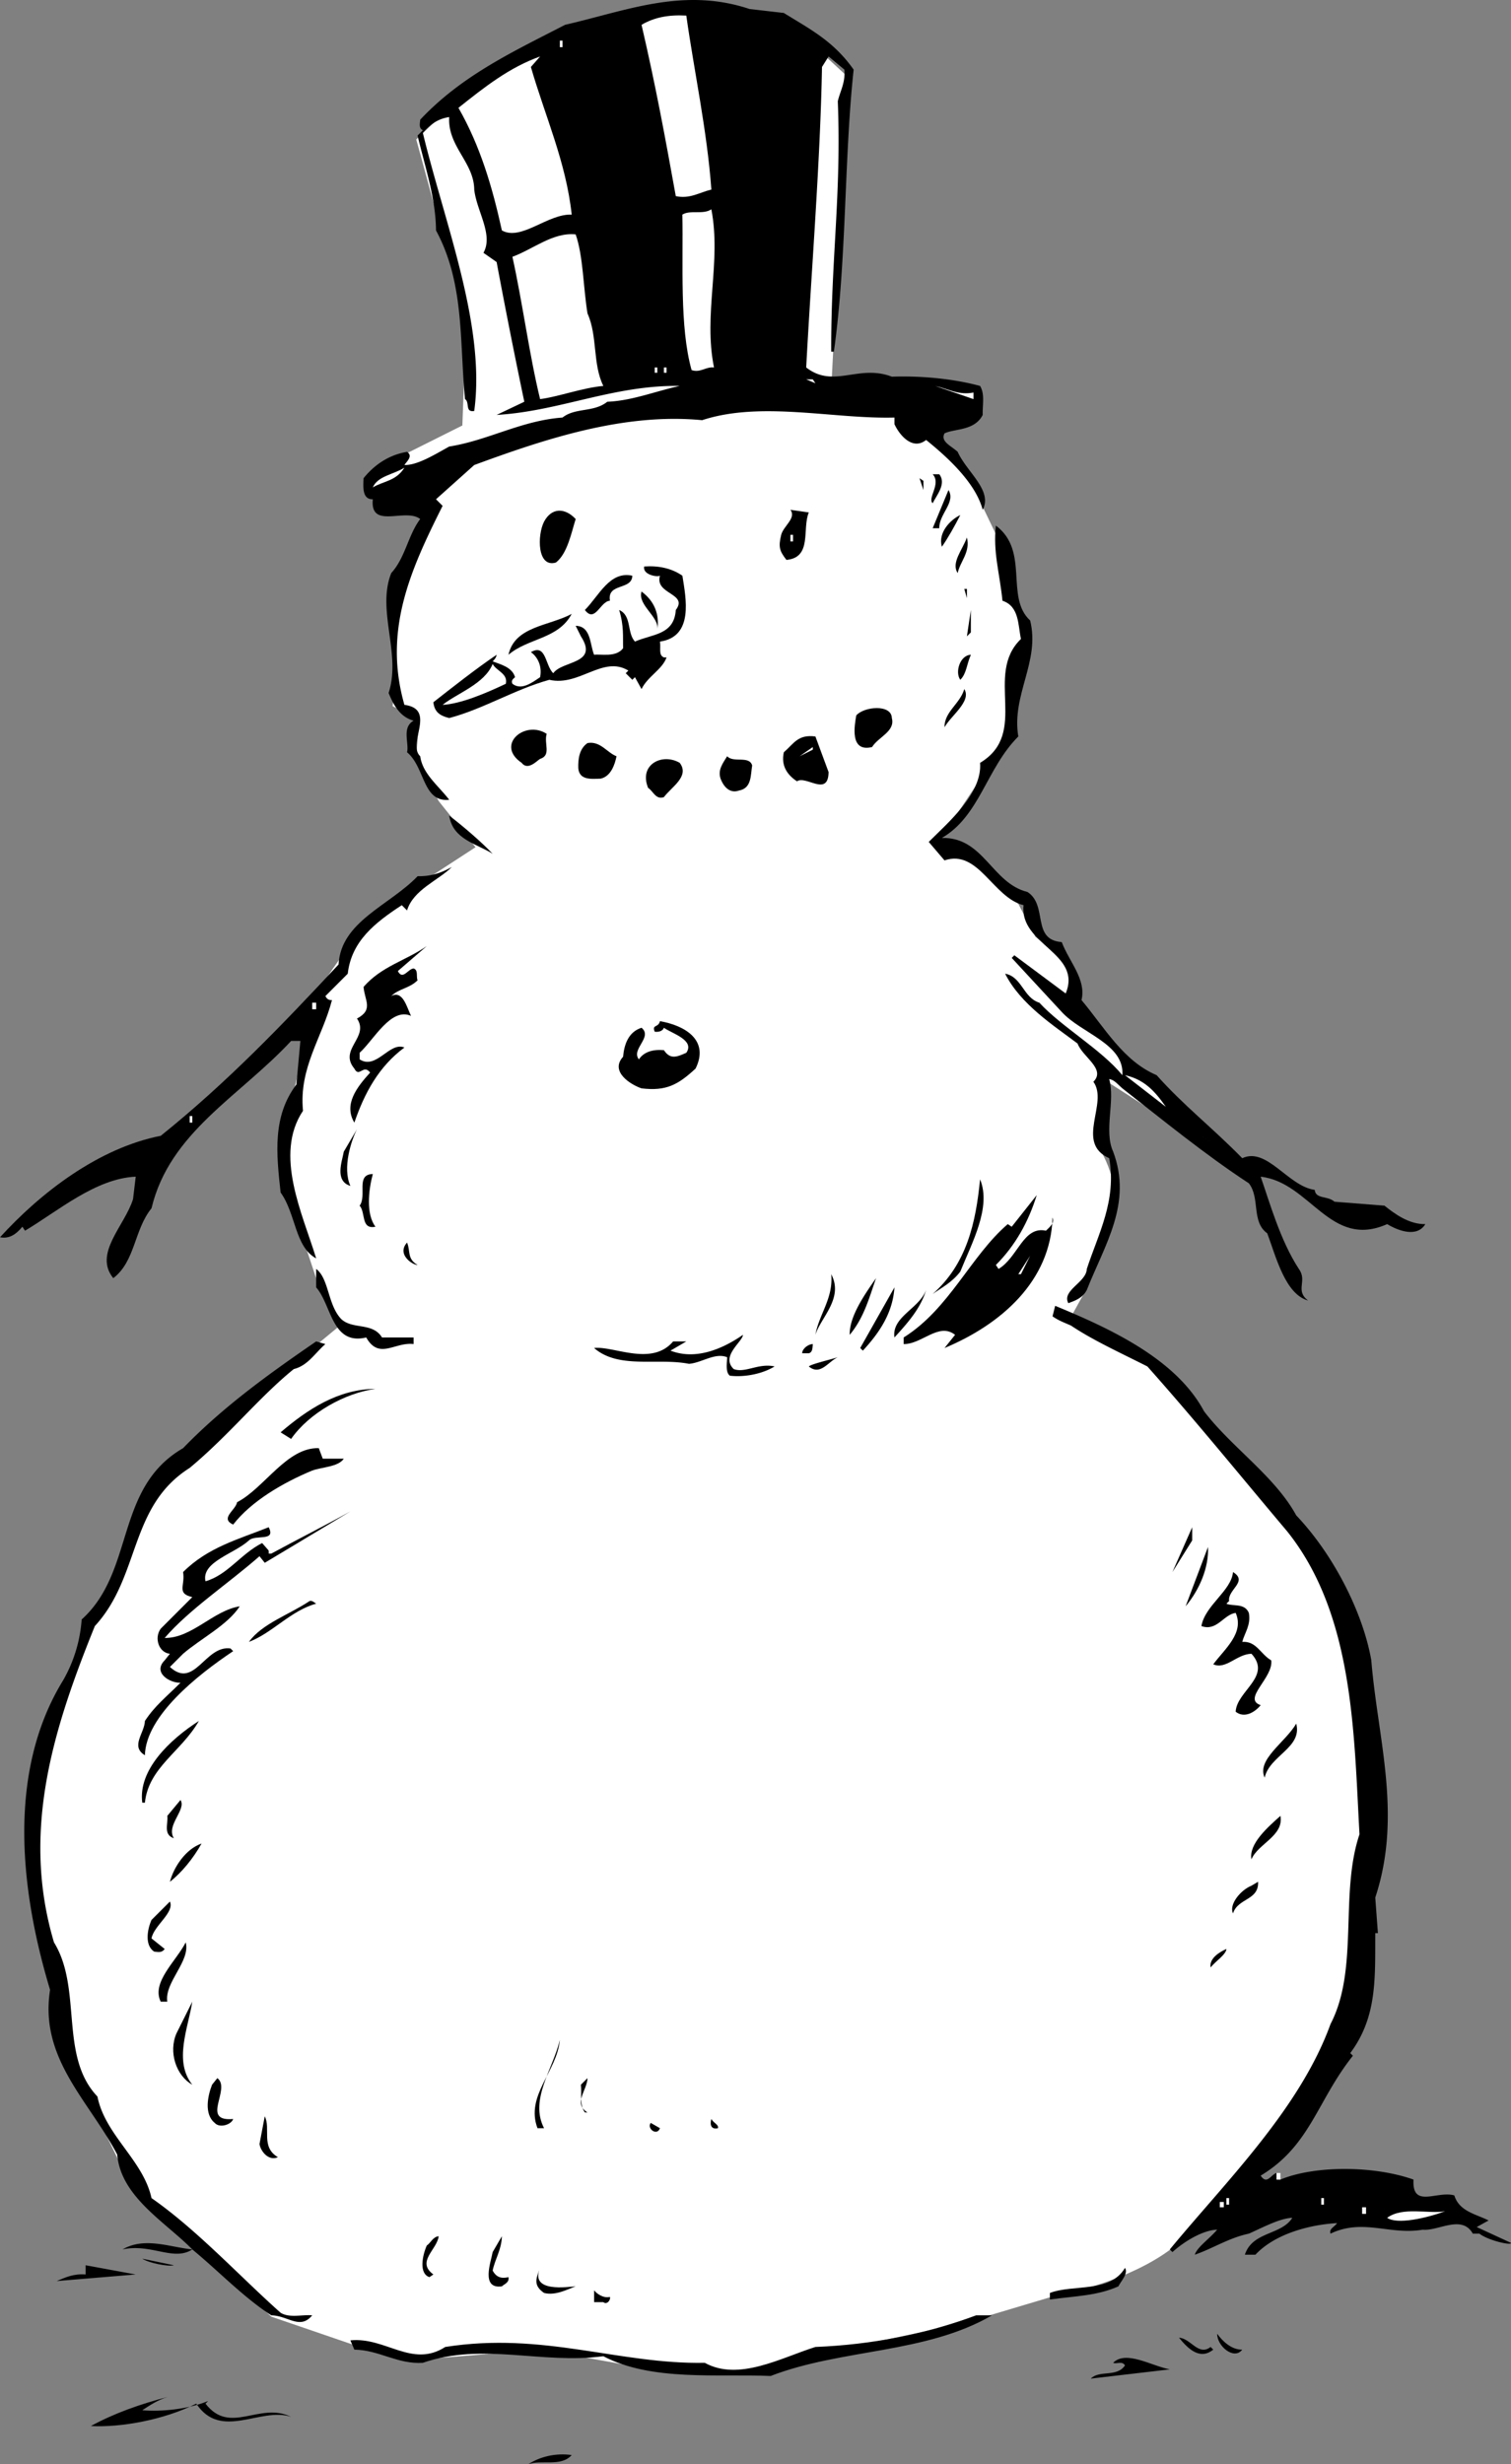
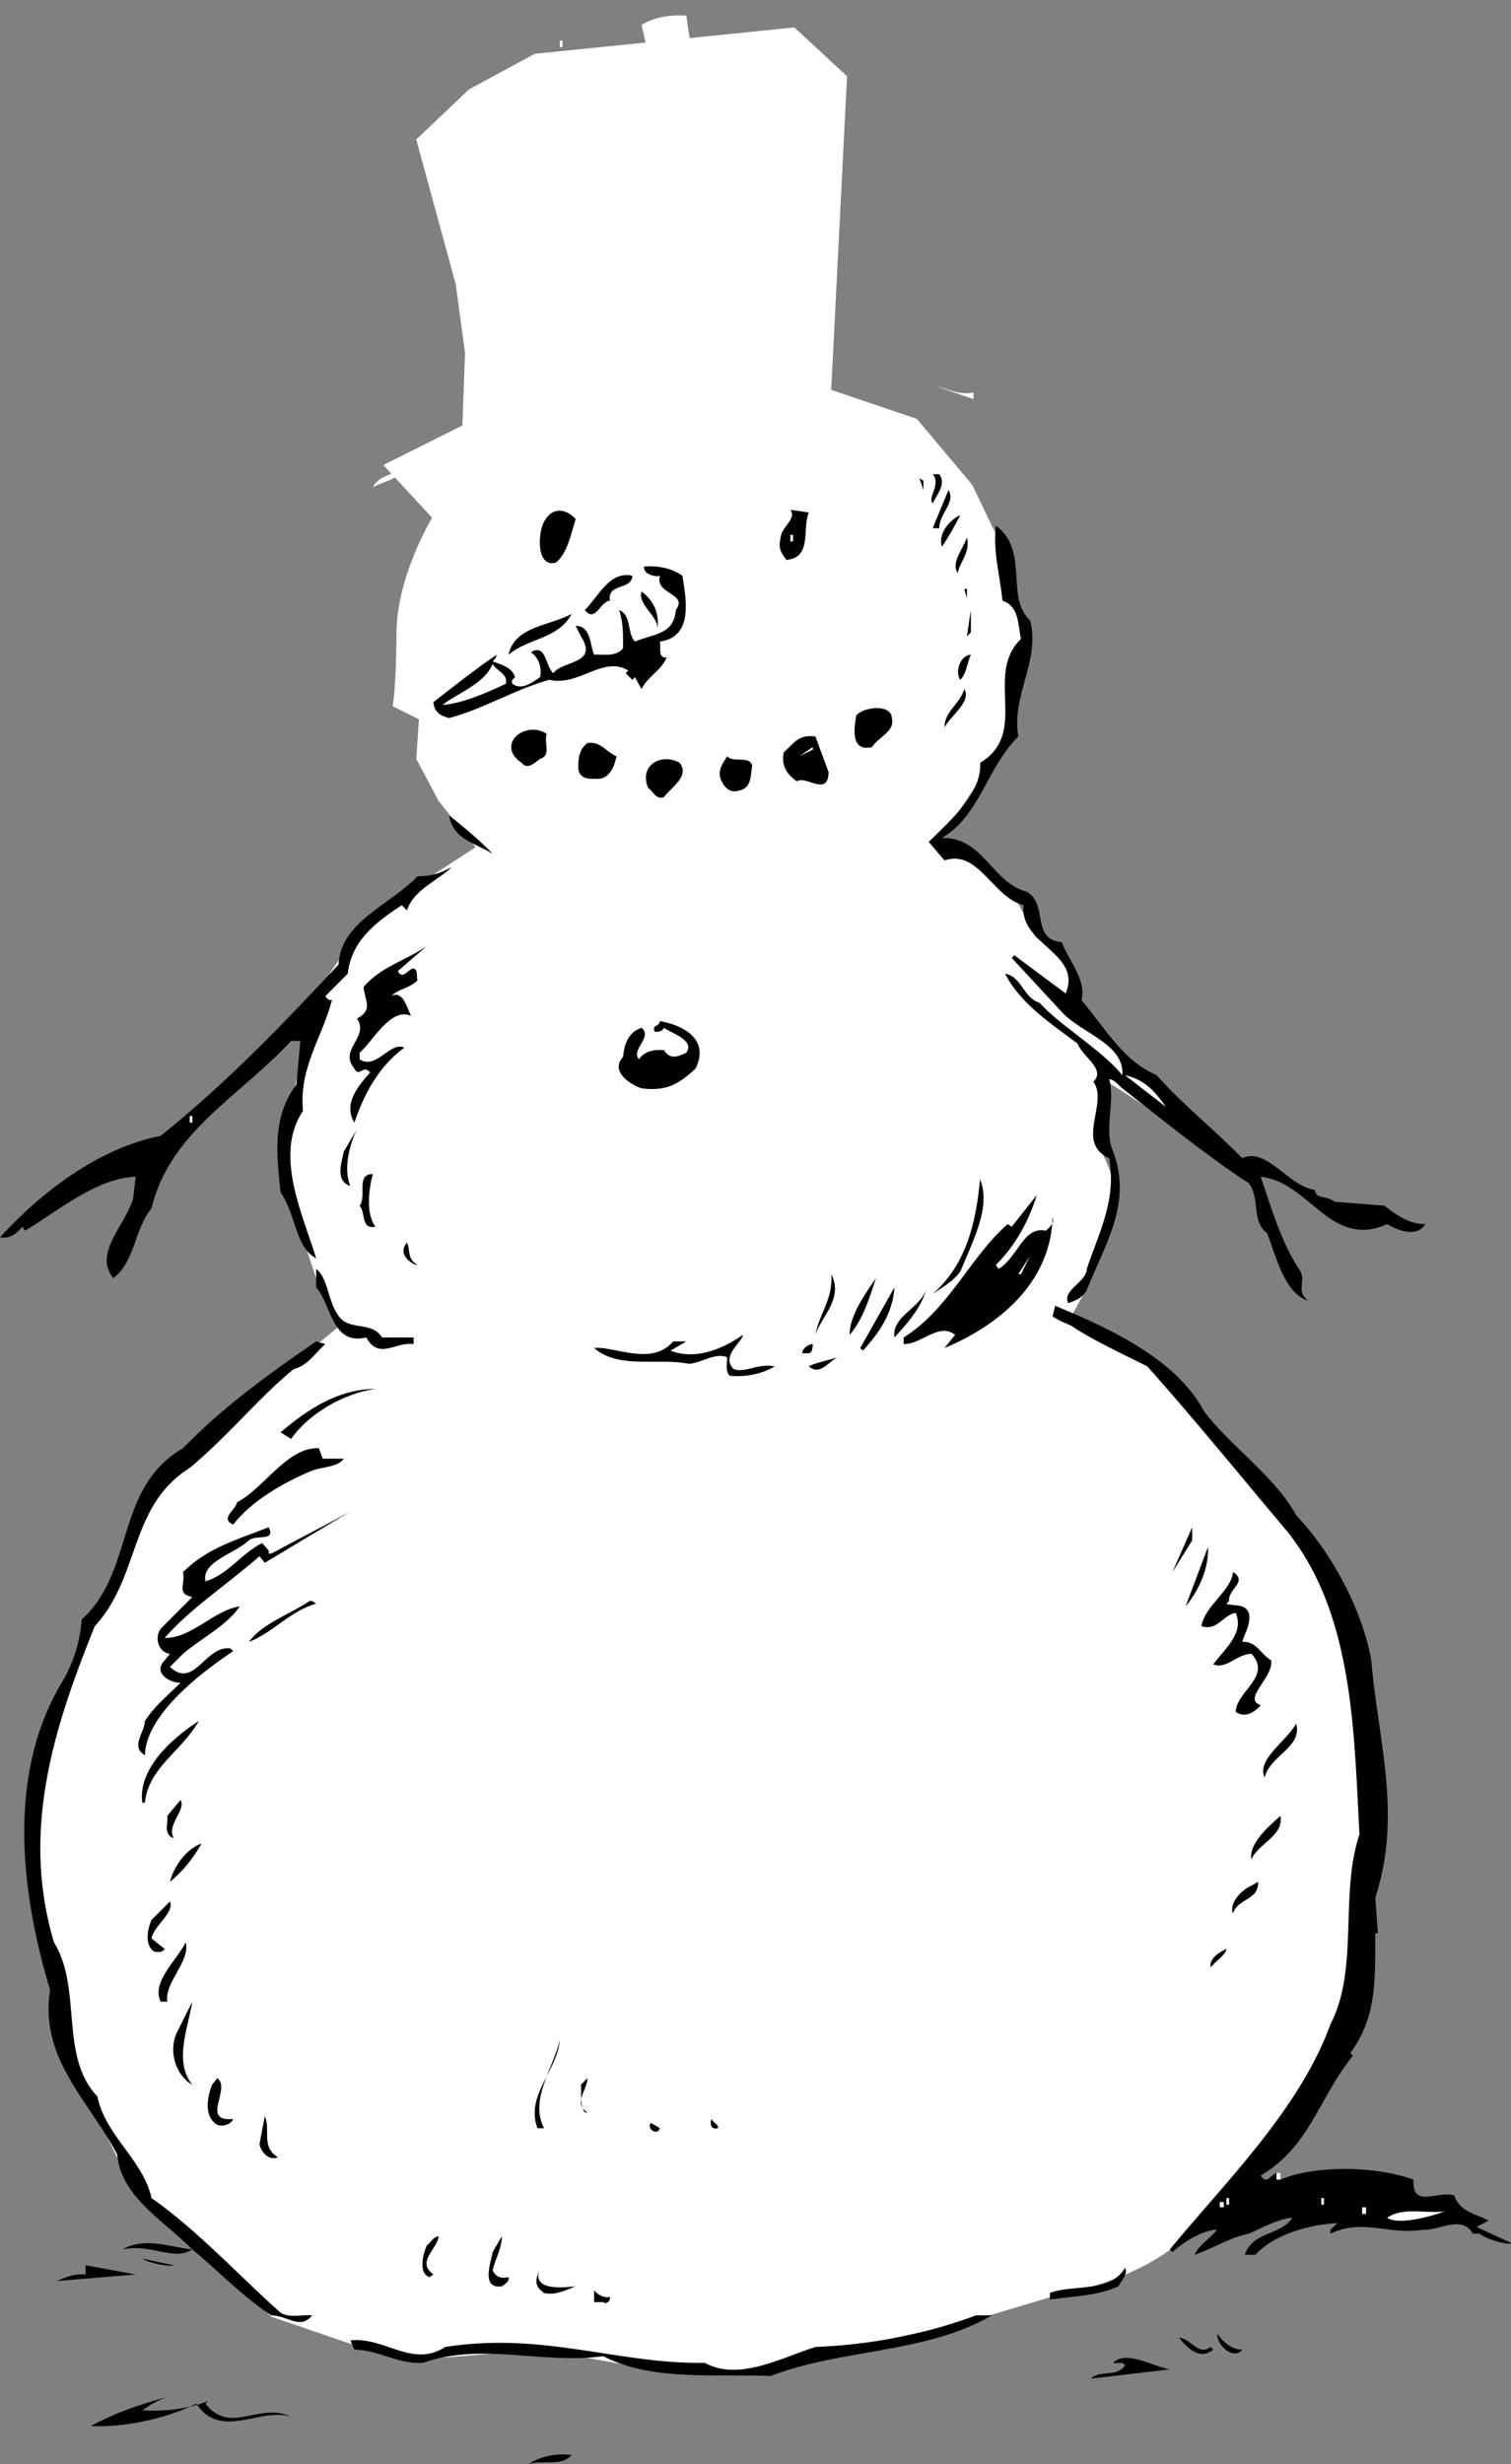
<svg xmlns="http://www.w3.org/2000/svg" width="114.701" height="186.984">
  <rect width="100%" height="100%" fill="#808080" stroke="none" />
  <path fill="#fff" d="m35.598 6.785-4 3.797 3 11 .703 5.203-.203 5.5-6 3 3.703 4s-2.727 4.523-2.703 8.797c-.024 4.226-.297 5.5-.297 5.5l2 1-.203 3 1.703 3.203 2.797 3.5-4.297 2.797s-2.727 1.976-4.203 3.5c-1.524 1.476-3.5 4.703-3.5 4.703l-1.297 5.5-1.203 4.797v4.203l2.5 7.5 1.703 3.297-7.5 6.203-7 6s-1.477 5.273-2.703 7.297c-1.274 1.976-2.797 6-2.797 6s-3.977 7.726-3.203 15.203c.726 7.523 2.203 14 2.203 14l5 10.297 10.797 10.203 6.703 2.297 4 1 9.797-.797 7.203 1.297 8 .5 6-1.5 10.797-2.297 6.703-2s7.023-1.227 10.297-4.703c3.226-3.524 13.726-13.024 13.5-19-.274-6.024.703-13.297.703-13.297s.523-11.977-5.5-20.203c-5.977-8.274-10.5-13-10.5-13l-7.203-3.797 1.5-2.703s1.976-4.524 2-6.797c-.024-2.227-1.5-4.203-1.5-4.203l.5-4.797 7 4.5-3.797-4.203-4.703-5.297-1.297-4-2.203-1.703-1.297-2.5-3.703-3.5-2.5-1 4-6 1.203-2.5 1.5-6.5-1.703-7.5-2.297-4.797-4.203-5-6.5-2.203L64.3 5.785l-4-3.703-19.703 2-5 2.703" />
-   <path d="M59.5.984c1.973 1.223 3.773 2.125 5.3 4.3-.726 6.724-.527 14.524-1.5 21.4h-.202c-.024-6.977.777-11.876.5-19 .175-.774.578-1.376.5-2.4l-1.2-1-.5.798c-.125 7.125-.824 15.726-1.199 22.8 2.074 1.626 3.977-.273 6.5.7 2.074-.074 4.574.125 6.7.703.374.625.175 1.422.199 2.2-.625 1.222-2.125 1.023-2.899 1.398-.324.625.477.925 1 1.402.676 1.523 2.676 2.922 1.899 4.398-.524-1.976-2.524-3.875-4.297-5.3-1.028.824-2.028-.375-2.403-1.2v-.5c-4.625.125-10.125-1.273-14.597.2-5.926-.575-11.926 1.425-17.301 3.402l-2.902 2.598.5.5c-2.422 4.824-4.524 9.425-2.899 15.101 2.477.324.176 2.926 1.2 3.899.175 1.324 1.374 2.226 2.199 3.3-2.024.227-1.825-2.476-3.2-3.601.176-.672-.425-1.875.5-2.399-1.023-.273-1.523-1.175-1.898-2.101.973-2.973-.926-6.274.2-9.098 1.073-1.176 1.273-2.875 2.198-4.101-1.125-.875-3.824.824-3.597-1.5-.828.027-.727-.973-.703-1.598.875-1.078 1.976-1.777 3.3-2 .477.324-.023.723-.199 1 .977.023 2.274-.777 3.399-1.402 2.976-.473 5.476-1.973 8.601-2.2.977-.773 2.375-.375 3.399-1.199 1.875-.074 3.578-.777 5.5-1.2-5.024-.077-9.125 1.923-13.899 2.2l2.102-1a494.877 494.877 0 0 1-2.102-10.601l-1-.7c.774-1.375-.523-3.175-.699-4.8-.027-2.075-2.027-3.274-1.902-5.5-.825.125-1.422.527-2 1.199 1.675 6.926 4.777 14.625 3.902 21.101-.727.125-.324-.675-.7-.898-.425-4.375-.027-8.777-2.202-12.8-.024-2.477-.825-4.778-1.399-7.2l.399-.402c-.325-.176-.223-.473-.2-.801 3.176-3.375 7.075-5.172 11-7.2 4.676-1.074 8.977-2.874 14-1.199L59.5.984" />
  <path fill="#fff" d="M52.098 1.183c.578 4.125 1.578 8.727 1.902 13.2-.926.226-1.625.726-2.7.5-.827-4.575-1.527-8.375-2.6-13 .976-.575 2.073-.774 3.398-.7M42.5 3.082h.2v.5h-.2v-.5m-2.2 2c1.075 3.726 2.673 7.226 3.098 11.203-1.824-.078-3.824 2.023-5.3 1.2-.723-3.278-1.625-6.376-3.297-9.302C36.773 6.61 38.676 5.11 41 4.285l-.7.797M54 15.883c.773 4.027-.625 7.925.2 12-.626-.075-1.024.425-1.7.199-.926-3.274-.625-8.074-.7-11.797.575-.375 1.575.023 2.2-.402m-9.402 7.902c.777 1.723.375 3.824 1.203 5.5-1.528.125-3.426.824-4.801 1-.824-3.375-1.324-7.277-2.102-10.8 1.575-.575 3.075-1.876 4.801-1.7.574 1.625.574 4.023.899 6m5.102 4.098h.198v.402H49.7v-.402m.698 0h.2v.402h-.2v-.402m11.5 1.199-.699-.297h.5zm12 .703v.5l-2.898-1c.973.223 1.773.723 2.898.5M30.7 35.484c-.626 1.024-1.626 1.024-2.4 1.5.376-.875 1.575-.976 2.4-1.5" />
  <path d="M71.3 35.984c.575.723-.226 1.625-.5 2.2-.425-.376.673-1.477 0-2.2h.5m-1.202 1.199-.297-.898.297.2zm1.202 2.899h-.5l1.2-2.899c.574.926-.727 1.825-.7 2.899m-27.6-.699c-.325 1.027-.626 2.625-1.5 3.3-1.427.426-1.427-2.074-.9-3.101.575-1.074 1.575-1.074 2.4-.2m17.698-.499c-.523 1.226.278 3.425-1.699 3.601-.523-.676-.625-.976-.398-1.902.172-.672 1.172-1.274.699-1.899l1.398.2m11.5.199c-.425.828-.925 1.726-1.398 2.402-.324-1.074.676-2.074 1.398-2.402m5.302 8c.773 3.125-1.427 5.625-.9 8.8-2.425 2.426-2.925 6.028-5.8 7.7 3.176-.074 3.773 3.426 6.5 4.101 1.574 1.024.273 3.625 2.598 3.801.578 1.524 1.875 2.824 1.5 4.399 1.777 2.125 3.175 4.625 5.703 5.699 2.074 2.328 4.172 3.926 6.5 6.3 1.875-.874 3.472 2.126 5.5 2.403.074.723.972.422 1.5.898l3.797.301c.777.625 1.875 1.426 3.101 1.399-.625 1.027-2.023.527-2.898 0-4.328 1.925-5.828-3.176-9.602-3.598.676 1.922 1.477 4.824 2.899 7 .675.922-.325 1.625.703 2.398-1.727-.476-2.426-3.273-3.102-5.101-1.226-.875-.523-2.672-1.398-3.797-3.328-2.176-6.625-4.875-9.602-7.203-.324-.274-.625-.672-1-.7.477 1.626-.426 3.926.301 5.5 1.473 3.926-.625 7.028-2 10.5-.324.626-.926.825-1.402 1-.524-.972 1.375-1.574 1.402-2.597.875-2.676 2.273-5.176 1.7-8.402-2.626-1.176-.024-4.176-1.2-5.801.973-.973-.824-1.875-1.2-2.899-1.827-1.375-4.327-2.976-5.5-5.3 1.274.226 1.376 1.824 2.598 2.199 1.676 1.828 4.676 3.527 6.301 5.5.176-2.375-3.125-3.172-4.601-4.797L76.8 72.683l.199-.199 3.898 2.899c1.278-3.075-3.523-3.676-3.199-6.7-2.324-.574-3.426-4.273-6-3.398L70.5 63.883c1.473-1.473 4.074-3.676 3.898-6 3.778-2.274.278-6.676 3.102-9.399-.227-1.074-.125-2.476-1.402-2.902-.223-2.172-.723-3.672-.5-5.7 2.578 1.926.675 5.426 2.601 7.2M72.7 43.484c-.524-.777.374-1.777.698-2.7.278 1.126-.523 1.825-.699 2.7" />
  <path fill="#fff" d="M60 40.582h.2v.5H60v-.5" />
  <path d="M51.8 43.683c.274 1.727.876 4.625-1.702 5 .078.524-.125 1.024.3 1.2h.2c-.325.925-1.422 1.425-1.899 2.402l-.5-.902-.199.199-.5-.5.2-.2c-1.927-1.175-3.727 1.227-6 .7-2.626.726-5.024 2.226-7.602 2.902-.723-.176-1.125-.476-1.2-1.2 1.375-1.077 3.278-2.577 4.801-3.6-.023.226-.226.425-.3.5.574.226 1.476.425 1.699 1.199-.125.125-.325.226-.2.5.676.527 1.477-.075 2.102-.5.176-.875-.227-1.575-.7-1.899 1.173-.676 1.075 1.024 1.7 1.598.676-.973 3.473-.672 2.098-2.797l-.399-.8c1.176.023 1.074 1.425 1.399 2.198.476-.074 1.675.227 2.203-.5-.028-.875.074-1.675-.301-2.898.973.422.574 1.723 1.2 2.398 1.273-.574 2.976-.476 3.1-2.398.973-1.277-1.624-1.176-1.202-2.602-.223.125-1.325-.074-1.2-.699 1.075-.074 2.075.125 2.903.7" />
  <path d="M48 43.683c-.027 1.125-1.926.524-1.7 1.899-.726.027-1.124 1.726-1.902.703 1.075-1.078 1.875-2.977 3.602-2.602m25.398 1.7-.199-.7h.2zm-23.5 2.402c.176-.977-1.523-1.875-1.199-2.902.977.726 1.375 1.726 1.2 2.902m23.499.5.301-2v1.7zm-30-1.703c-1.023 1.926-3.324 1.828-4.8 3.101.476-2.175 3.078-2.175 4.8-3.101M73.7 49.683c-.325.727-.325 1.426-.802 1.899-.425-.574-.023-1.875.801-1.899" />
  <path fill="#fff" d="M38.398 51.883c-1.523.726-3.425 1.527-4.8 1.601 1.078-.875 3.175-1.574 3.8-3.101.278.527 1.176.726 1 1.5" />
  <path d="M71.7 55.183c-.024-1.175 1.175-1.773 1.5-2.898.573.922-1.024 2.023-1.5 2.898m-4-.699c.273 1.024-1.024 1.426-1.5 2.2-1.727.425-1.325-1.676-1.2-2.4.574-.675 2.676-.874 2.7.2m-26.2 1.199c-.227.727.375 1.625-.5 1.899-.227.125-.926.926-1.402.3-2.024-1.374.277-3.273 1.902-2.199m21.398 2.899c-.023 1.926-1.722.226-2.398.703-.727-.477-1.227-1.176-1-2.203.773-.672 1.074-1.375 2.398-1.2l1 2.7M46.8 57.383c-.124.625-.425 1.527-1.202 1.699-.723.027-1.625.125-1.7-.797-.023-.676.075-1.477.7-1.902.976-.176 1.476.726 2.203 1" />
  <path fill="#fff" d="m60.7 57.383 1-.7v.2zm0 0" />
  <path d="M57.098 58.082c-.125.726-.024 1.726-1 1.902-.625.223-1.125-.176-1.399-.902-.226-.672.176-1.172.5-1.7.477.528 1.676-.074 1.899.7m-5.5-.199c.777 1.027-.625 1.824-1.2 2.601-.625.223-.824-.476-1.199-.7-.726-1.776 1.074-2.675 2.399-1.901m-14.2 6.902c-1.222-.777-3.023-1.078-3.3-2.902 1.078.824 2.476 2.027 3.3 2.902m-3.098 1c-1.027 1.023-2.925 1.723-3.402 3.297l-.398-.399c-2.027 1.325-3.824 2.727-4.102 5.2L24.7 75.582c.074.125.176.328.5.3-.726 2.825-2.523 5.126-2.199 8.403-2.227 3.324-.027 7.824 1 11.2-1.625-.876-1.527-3.376-2.7-5-.327-2.977-.624-5.778 1.2-8.2l.3-3.3h-.702c-3.922 4.222-9.223 6.925-10.598 12.698-1.324 1.625-1.227 4.024-2.902 5.301-1.524-1.875.875-3.976 1.5-6l.203-1.7c-3.028.126-5.926 2.626-8.403 4.099l-.199-.301c-.523.625-1.023.926-1.699.8 3.074-3.374 7.473-6.773 12.2-7.699 5.073-4.074 9.273-8.476 13.5-13 .175-3.273 3.874-4.476 6-6.699.874.024 1.675-.176 2.6-.7" />
  <path d="M30.2 73.683c.374.727.773-.175 1.198-.199.375.125.176.625.301.899-.625.625-1.426.625-2 1.199.875-.473 1.176.828 1.5 1.5-1.523-.672-2.824 1.828-3.898 2.8v.5c1.273.825 2.273-1.374 3.398-.898-1.926 1.426-3.023 3.426-3.8 5.7-.825-1.376.175-2.676 1.199-3.801-.524-.676-.825.425-1.2-.301-1.222-1.473 1.176-2.375.2-3.797 1.277-.676.578-1.375.5-2.402 1.375-1.575 3.175-1.973 4.8-3.098L30.2 73.683" />
-   <path fill="#fff" d="M23.7 76.082h.3v.5h-.3v-.5" />
  <path d="M52.8 81.082c-1.327 1.226-2.226 1.726-4.1 1.5-.825-.274-2.427-1.274-1.4-2.399.075-.875.376-1.875 1.4-2.199.874.723-.825 1.625-.2 2.399.375-.575 1.074-.774 1.898-.7.477.727.977.524 1.7.2.675-.973-1.125-1.473-1.7-1.899-.125.324-.523.324-.699.3-.226-.577.274-.276.399-.8 1.875.324 3.777 1.426 2.703 3.598" />
  <path fill="#fff" d="m88.5 83.984-3.102-2.402c1.477.328 2.278 1.226 3.102 2.402m-74.102.699h.2v.5h-.2v-.5" />
  <path d="M26.598 89.984c-1.223-.375-.625-1.875-.5-2.601l1-1.7c-.422.825-1.125 2.926-.5 4.301" />
  <path fill="#fff" d="m91.2 86.183.698.5-.699-.5M7.898 88.785l-.5.5.5-.5" />
  <path d="M28.3 89.082c-.327 1.226-.527 3.027.2 4-1.125.226-.727-1.074-1.2-1.598.575-.777-.327-2.375 1-2.402m44.598 7.402c-.625.824-1.425 1.223-2.097 1.7 2.574-2.274 3.273-5.376 3.597-8.7.875 2.125-.625 4.824-1.5 7m2.7-.5.203.3c1.472-.874 1.875-3.276 3.597-2.901.278-.274.676-.575.5-1-.125 4.824-3.925 8.125-8.199 9.902l.801-1c-1.227-.977-2.527.723-3.902.7v-.5c3.476-2.177 5.078-6.177 7.902-8.602l.3.199 1.9-2.399c-.626 2.024-1.626 3.825-3.102 5.301m-43.898 0c-.325.024-1.626-.777-.802-1.7.278.626-.023 1.224.801 1.7" />
  <path fill="#fff" d="m77.3 96.683.9-1.398-.7 1.398zm0 0" />
  <path d="M25.898 100.082c.875.828 2.375.226 3.102 1.402h2.398v.5c-1.425-.176-2.625 1.223-3.597-.5-2.625.625-2.625-2.476-3.801-3.8v-1.4c.973.724.875 2.724 1.898 3.798m36 1.203c.278-1.578 1.375-2.777 1.2-4.602.976 1.825-.825 3.325-1.2 4.602m2.602 0c-.027-1.375 1.074-2.977 2-4.3-.527 1.523-.926 3.023-2 4.3m1 1.199-.2-.2 2.598-4.6c-.125 1.925-1.125 3.425-2.398 4.8m2.398-1c-.222-1.574 1.875-2.176 2.403-3.601-.426 1.425-1.426 2.527-2.403 3.601m23.5 5.598c2.075 2.726 5.375 4.926 7 7.902 2.875 3.024 5.075 7.426 5.7 11 .476 5.926 2.375 11.723.3 18l.2 2.7h-.2c-.023 3.324.176 6.324-1.898 9.1l.2.2c-2.727 3.426-3.227 6.824-7 9.098.476.726.773-.074 1.198-.2-.023.227.176.426.301.5 2.574-1.074 7.074-1.074 10.102 0-.125 2.227 1.773.825 3.097 1.2.375 1.226 1.676 1.426 2.602 1.902l-.902.5 2.601 1.2c.074.226-1.726-.176-2.398-.7h-.5c-.828-1.476-2.625-.176-3.801-.3-2.527.425-4.527-.876-7 .3-.125-.375.273-.476.5-.8-2.125.124-4.727.824-6.2 2.398h-.8c.574-1.774 2.773-1.473 3.598-2.797-.922.023-2.223.723-3.297 1.2-1.528.323-2.727 1.124-4.102 1.597.176-.574 1.074-1.172 1.7-1.899-1.024.024-2.426.825-3.399 1.7l-.2-.2c4.274-5.175 9.876-10.675 12.2-17.101 2.176-4.172.676-9.875 2.2-14.399-.427-7.675-.427-16.675-5.5-23-3.524-4.175-6.927-8.375-10.602-12.5-1.922-.976-4.125-1.976-5.797-3.101-.625-.274-.926-.375-1.403-.7l.2-.8c4.175 1.726 9.175 4.027 11.3 8M55.7 103.883c.874.324 1.874-.473 3.1-.2-1.027.625-2.425.825-3.402.7-.324-.274-.222-.875-.199-1.399-.926-.375-1.926.426-2.898.5-2.426-.476-5.328.426-7.203-1.2 1.476-.175 4.375 1.423 6-.5h1l-1.2.7c1.875.723 3.875-.074 5.5-1.2-.023.524-1.722 1.626-.699 2.599M24.7 101.984c-.825.723-1.325 1.625-2.4 1.899-2.624 2.125-4.925 5.027-7.902 7.5-4.625 2.925-3.722 8.226-7.199 12-3.125 7.726-5.625 15.527-3.101 24 2.175 3.527.375 8.625 3.3 11.699.575 2.926 3.477 4.828 4.102 7.703 3.473 2.422 6.676 5.922 9.8 8.7.673.425 1.673.124 2.4.198-.927 1.125-1.825.024-3.102 0-2.125-1.375-4.024-3.375-6-5-1.422.926-3.125-.476-5.297 0 1.672-.976 3.574-.175 5.297 0-2.024-2.074-5.422-3.976-5.7-7.199-2.125-4.074-5.925-7.277-5.097-12.5-2.227-7.375-3.328-16.476 1-23.5a10.8 10.8 0 0 0 1.398-4.601c4.074-3.676 2.477-9.973 7.7-13 3.074-3.176 6.574-5.676 10.101-8.098l.7.2m37-.001c-.024.324-.024.625-.302.7h-.5c-.023-.274.375-.676.801-.7m1.899 1c-.723.324-1.325 1.426-2.2.7.176-.176 1.477-.477 2.2-.7" />
  <path d="M28.5 105.383c-2.324.324-5.027 1.824-6.402 3.8l-.797-.5c2.074-1.773 4.375-3.273 7.199-3.3m-4 5.3h1.598c-.422.625-1.625.625-2.399.899-2.226.926-4.625 2.328-6 4.101-1.023-.476.176-1.074.301-1.699 2.074-1.074 3.773-4.176 6.2-4.101l.3.8m-4.402 7.899-.399-.5c-2.426 2.125-5.324 4.027-7.199 6.203 2.074.023 3.676-2.078 5.7-2.402-.927 1.425-2.927 2.425-4.302 3.601l-1 1c1.875 1.723 2.676-1.676 4.602-1.402l.2.203c-2.727 1.824-6.626 4.922-6.7 7.898-1.125-.675-.027-1.675 0-2.601.773-1.172 1.574-1.774 2.7-2.899-.825.024-2.126-.773-1.2-1.699l.398-.5c-.824-.074-1.222-1.176-.699-1.902l2.399-2.399c-1.223-.273-.524-.875-.7-1.898 1.875-1.875 4.176-2.477 6.5-3.402.575 1.125-1.023.527-1.5 1-1.125 1.027-3.625 1.625-3.3 3.101 1.675-.476 2.675-2.074 4.3-2.902l.7.8c1.976-1.074 3.976-2.074 6-3.199l-6.5 3.899m68.902.703 1.5-3.402v1zm1 2.598 1.7-4.5c.073 1.527-.626 3.226-1.7 4.5" />
  <path fill="#fff" d="M20.398 117.383h.2v.5h-.2v-.5" />
  <path d="m93.3 121.484-.202.2c.476.226 1.375-.075 1.703.699.172.925-.328 1.527-.5 2.199 1.074-.074 1.375.926 2.199 1.402.176 1.324-2.227 2.926-.8 3.399-.427.527-1.227 1.027-1.9.5.075-1.575 2.774-2.676 1.2-4.399-1.125.024-1.926 1.223-2.902.8.875-1.175 2.375-2.374 1.703-3.901-.926.125-1.426 1.425-2.602 1 .274-1.575 2.274-2.676 2.399-4.098 1.175.723-.422 1.324-.297 2.2M24 121.683c-1.926.524-3.324 2.227-5.102 2.899.977-1.375 3.075-2.074 4.602-3.098.176-.074.375.125.5.2m-8.902 8.898c-1.325 2.328-3.825 3.527-4.098 6.203h-.2c-.327-2.477 2.075-4.777 4.298-6.203M96 134.883c-.625-1.375 1.574-2.676 2.398-4.098.477 1.824-2.023 2.422-2.398 4.098m-82.8 4.601c-.825-.277-.427-1.074-.5-1.7l1-1.202c.476.726-1.126 1.926-.5 2.902m81.8 1.598c-.227-1.172 1.273-2.473 2.2-3.297.273 1.523-1.727 2.125-2.2 3.297m-79.7-1.199c-.624 1.125-1.527 2.226-2.402 2.902.278-1.078 1.176-2.477 2.403-2.902m78.297 5.3c-.325-.675.578-1.773 1.402-2.101l.5-.297c.074 1.422-1.527 1.223-1.902 2.398M11.5 147.082l1 .8c-.227.325-.527.227-.8.2-.727-.473-.524-1.672-.2-2.399l1.398-1.398c.375.824-1.222 1.824-1.398 2.797m1.2 4.801h-.5c-.727-1.473 1.175-3.075 1.898-4.5.375 1.425-1.625 3.027-1.399 4.5m79.199-2.598c-.125-.676.676-1.176 1.2-1.402-.024.425-.825.925-1.2 1.402m-77.3 8.898c-1.223-.675-1.825-2.476-1.2-3.898l1.2-2.402c-.325 2.027-1.422 4.527 0 6.3m26.702 3.301h-.5c-.925-2.476 1.473-4.277 1.7-6.7-.527 2.224-2.324 4.524-1.2 6.7m-23.6-.699c-.126.422-1.024.723-1.4.297-.827-.672-.527-2.074-.202-2.899l.402-.5c1.074.825-1.324 3.325 1.2 3.102m26.898-.5h-.2c-.425-.578-.222-1.375-.3-2.102l.5-.5c-.024.926-1.125 1.926 0 2.602m-23.5 3.398c-.723.325-1.325-.476-1.399-1l.399-2.101c.476.926-.325 2.328 1 3.101m33.402-2.199c-.527.125-.625-.277-.5-.7.176.325.574.423.5.7m-4.402 0c-.223.625-1.024.024-.7-.402l.7.402" />
  <path fill="#fff" d="M96.898 164.883h.301v.5h-.3v-.5m-3.801 1.902h.203v.5h-.203v-.5m7.202 0h.2v.5h-.2v-.5m-7.702.297h.3v.402h-.3v-.402m17.102.703c-1.427.523-3.626 1.023-4.4.5 1.173-.875 3.173-.277 4.4-.5m-6.302-.301h.301v.5h-.3v-.5m-8.899.801-.7.7.7-.7" />
  <path d="M33.3 169.683c-.124 1.024-1.726 1.926-.402 2.899l-.3.203c-.825-.277-.524-1.676-.2-2.402.278-.176.477-.676.903-.7m4.097 2.602c.278.523.676.625 1.2.5.078.422-.325.523-.5.7-1.625.222-.825-1.876-.7-2.602l.7-1.2c-.024 1.024-.524 1.727-.7 2.602m-24.198-.402c-.427.125-1.927-.176-2.4-.5l2.4.5m-8.9 1.199c.673-.274 1.274-.574 2.2-.5v-.7l3.8.7-6 .5m39.4.402c-.626.223-1.524.723-2.4.5-.827-.574-.624-1.074-.3-1.902-.824 1.926 2.176 1.426 2.7 1.402m41.198 0c-1.625.723-3.222.723-5.199 1v-.5c1.774-.676 4.574.024 5.7-1.902.277.426-.325 1.027-.5 1.402m-38.599.801c.075.223-.226.625-.5.398h-.702v-.898c.175.223.675.625 1.203.5m28.999 1.398c-5.027 2.926-11.425 2.524-16.8 4.602-4.027-.176-9.027.422-12.7-1.5-4.726.625-9.124-1.078-13.702.5-1.922.125-3.325-.977-5.2-1l-.3-.703c2.675-.274 4.675 2.125 7.203.5 7.472-1.172 13.172 1.328 19.699 1.203 2.574 1.422 5.773-.375 8.398-1.203 4.278-.172 8.375-.973 12.2-2.399H75.3m19 2.602c-.624.824-1.925-.277-1.902-1.203.375.527 1.075 1.226 1.903 1.203m-2.403-.203.2.203c-1.024.824-1.922-.078-2.598-.902.875.027 1.473 1.425 2.398.699m-9.098 2.402c.673-.676 1.973-.074 2.598-1-.222-.375-.625-.074-.898-.2.973-.976 2.875.224 4.3.5l-6 .7m-70.1 1.399c-.727.226-1.325.625-1.9 1 1.473.125 3.473-.075 5-.7l-.202.2c1.875 2.425 4.078-.176 6.5 1-2.325-.774-5.325 1.824-7.2-1-2.425 1.226-5.722 1.824-8 1.699 1.778-.973 3.778-1.672 5.801-2.2m30.699 4.403c-.824.922-2.324.324-3.3.7.875-.575 2.078-.876 3.3-.7" />
</svg>